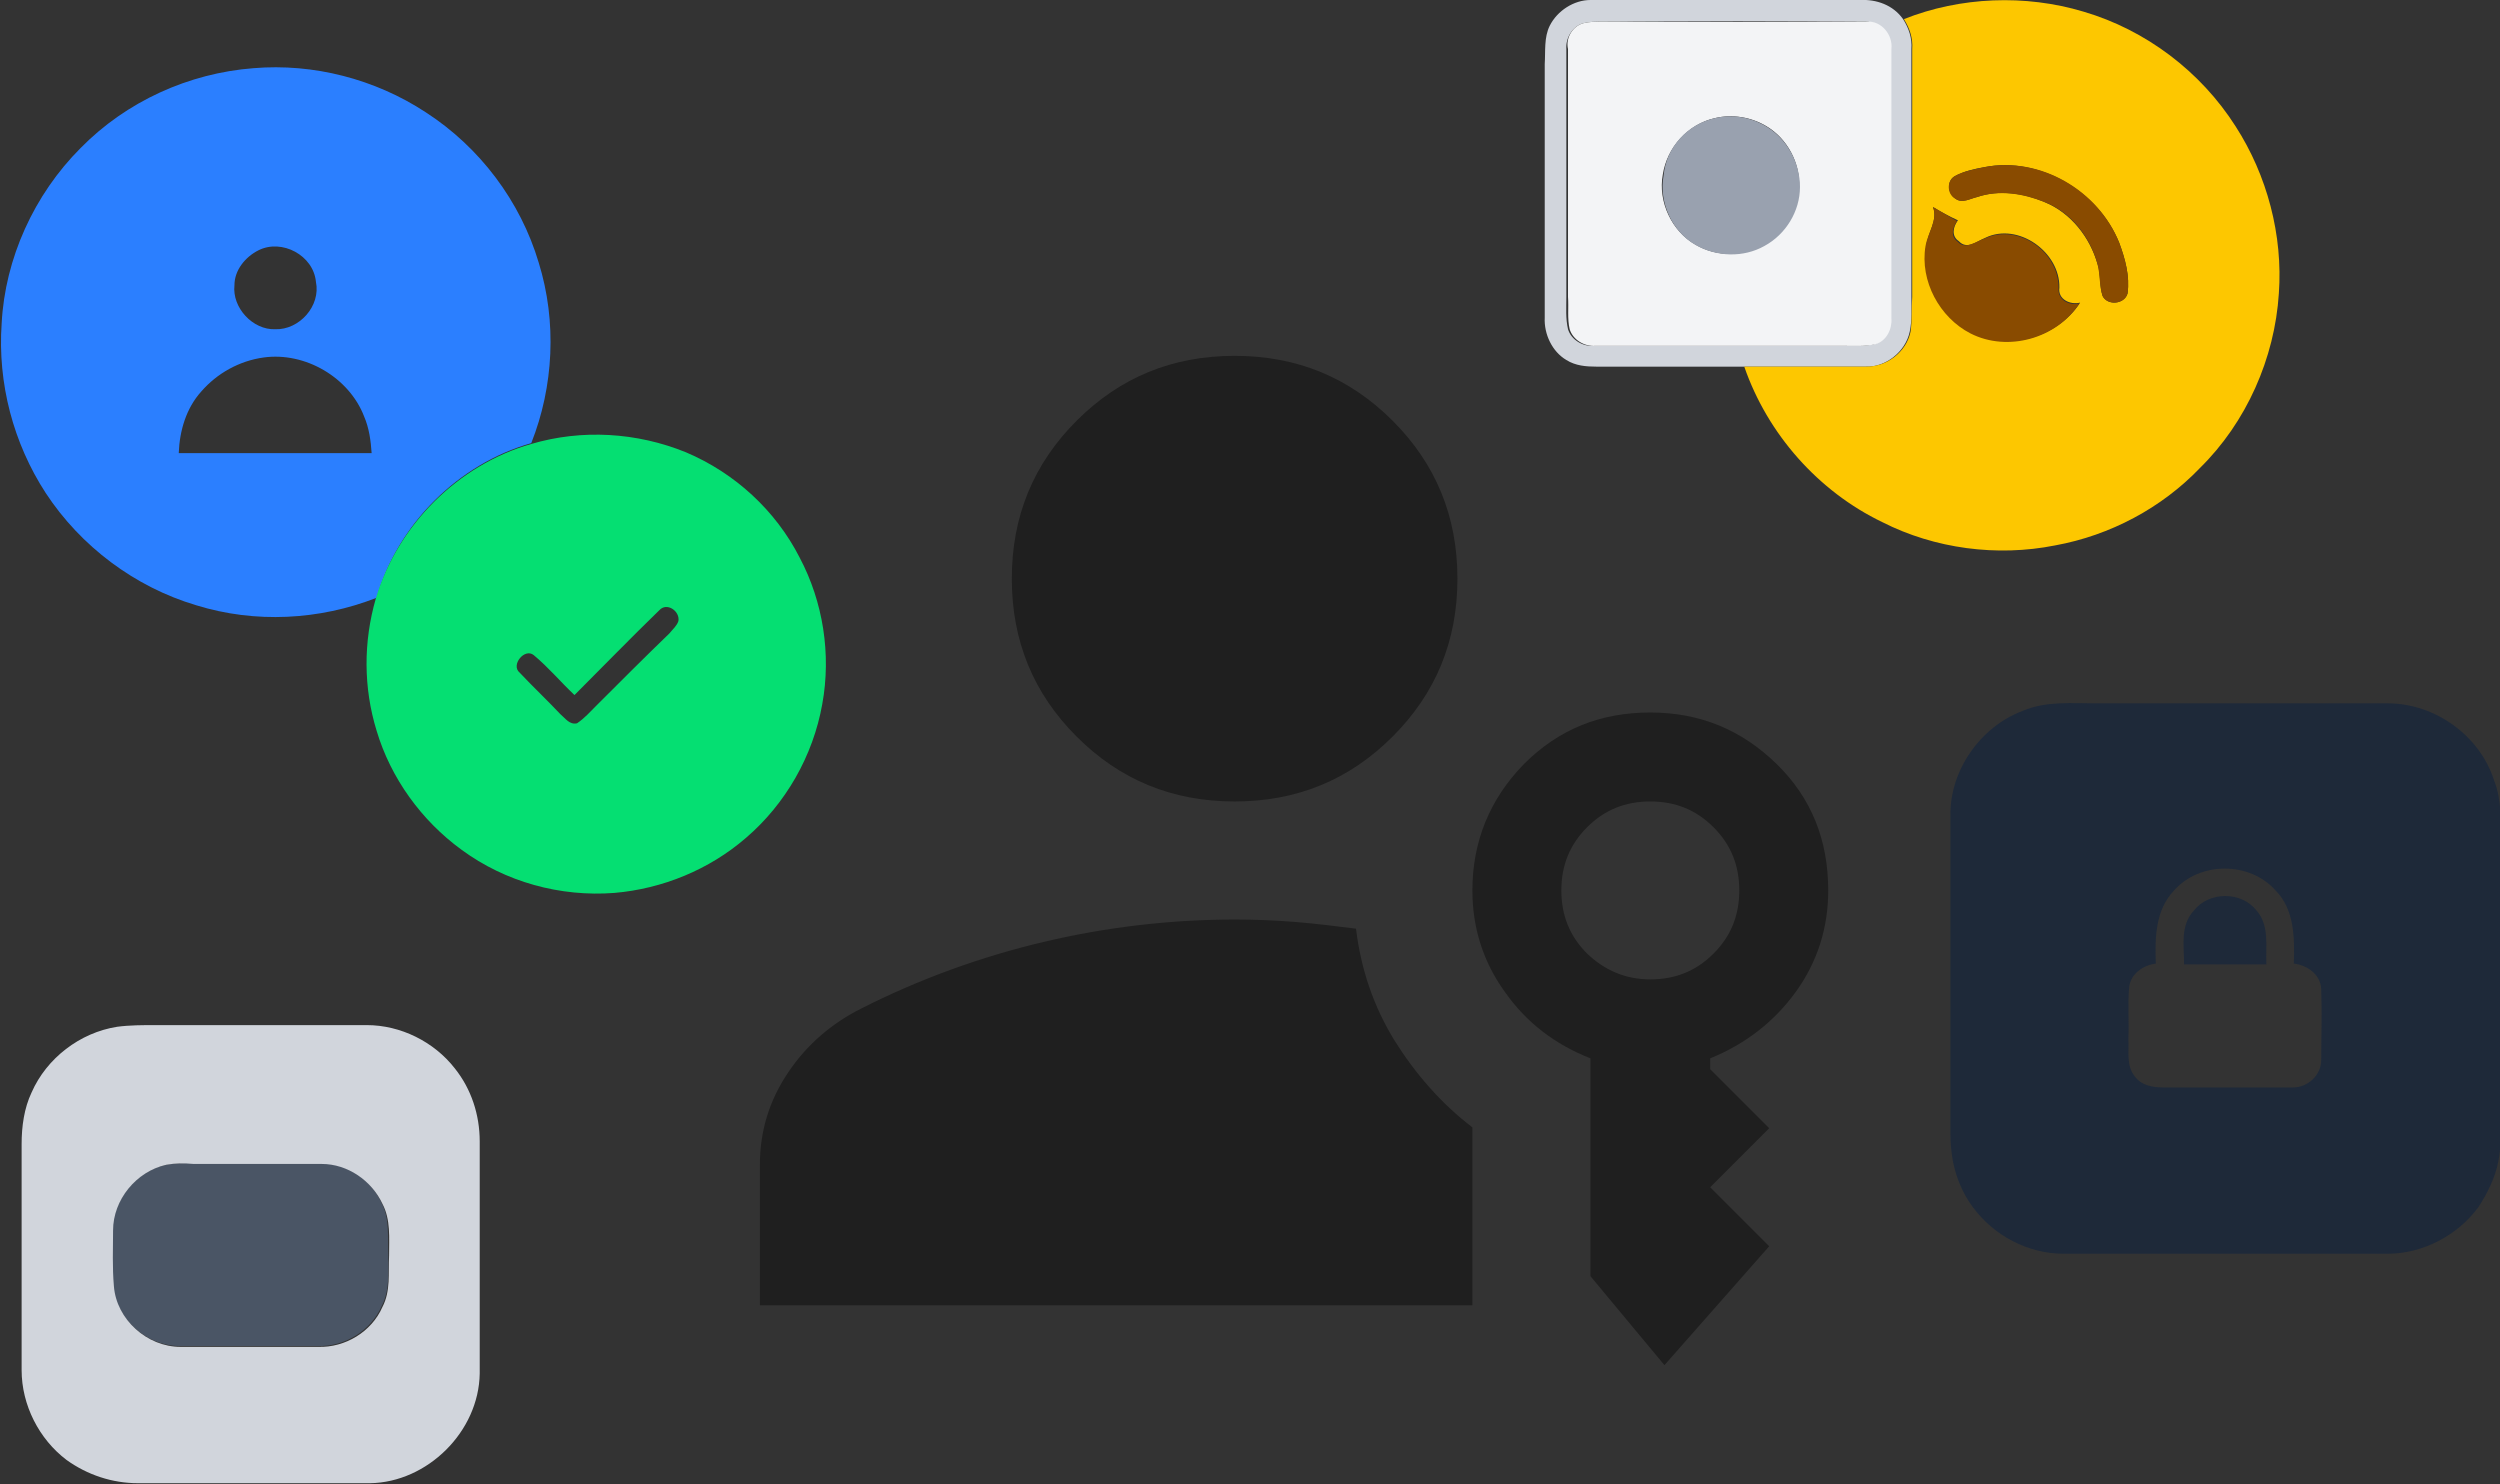
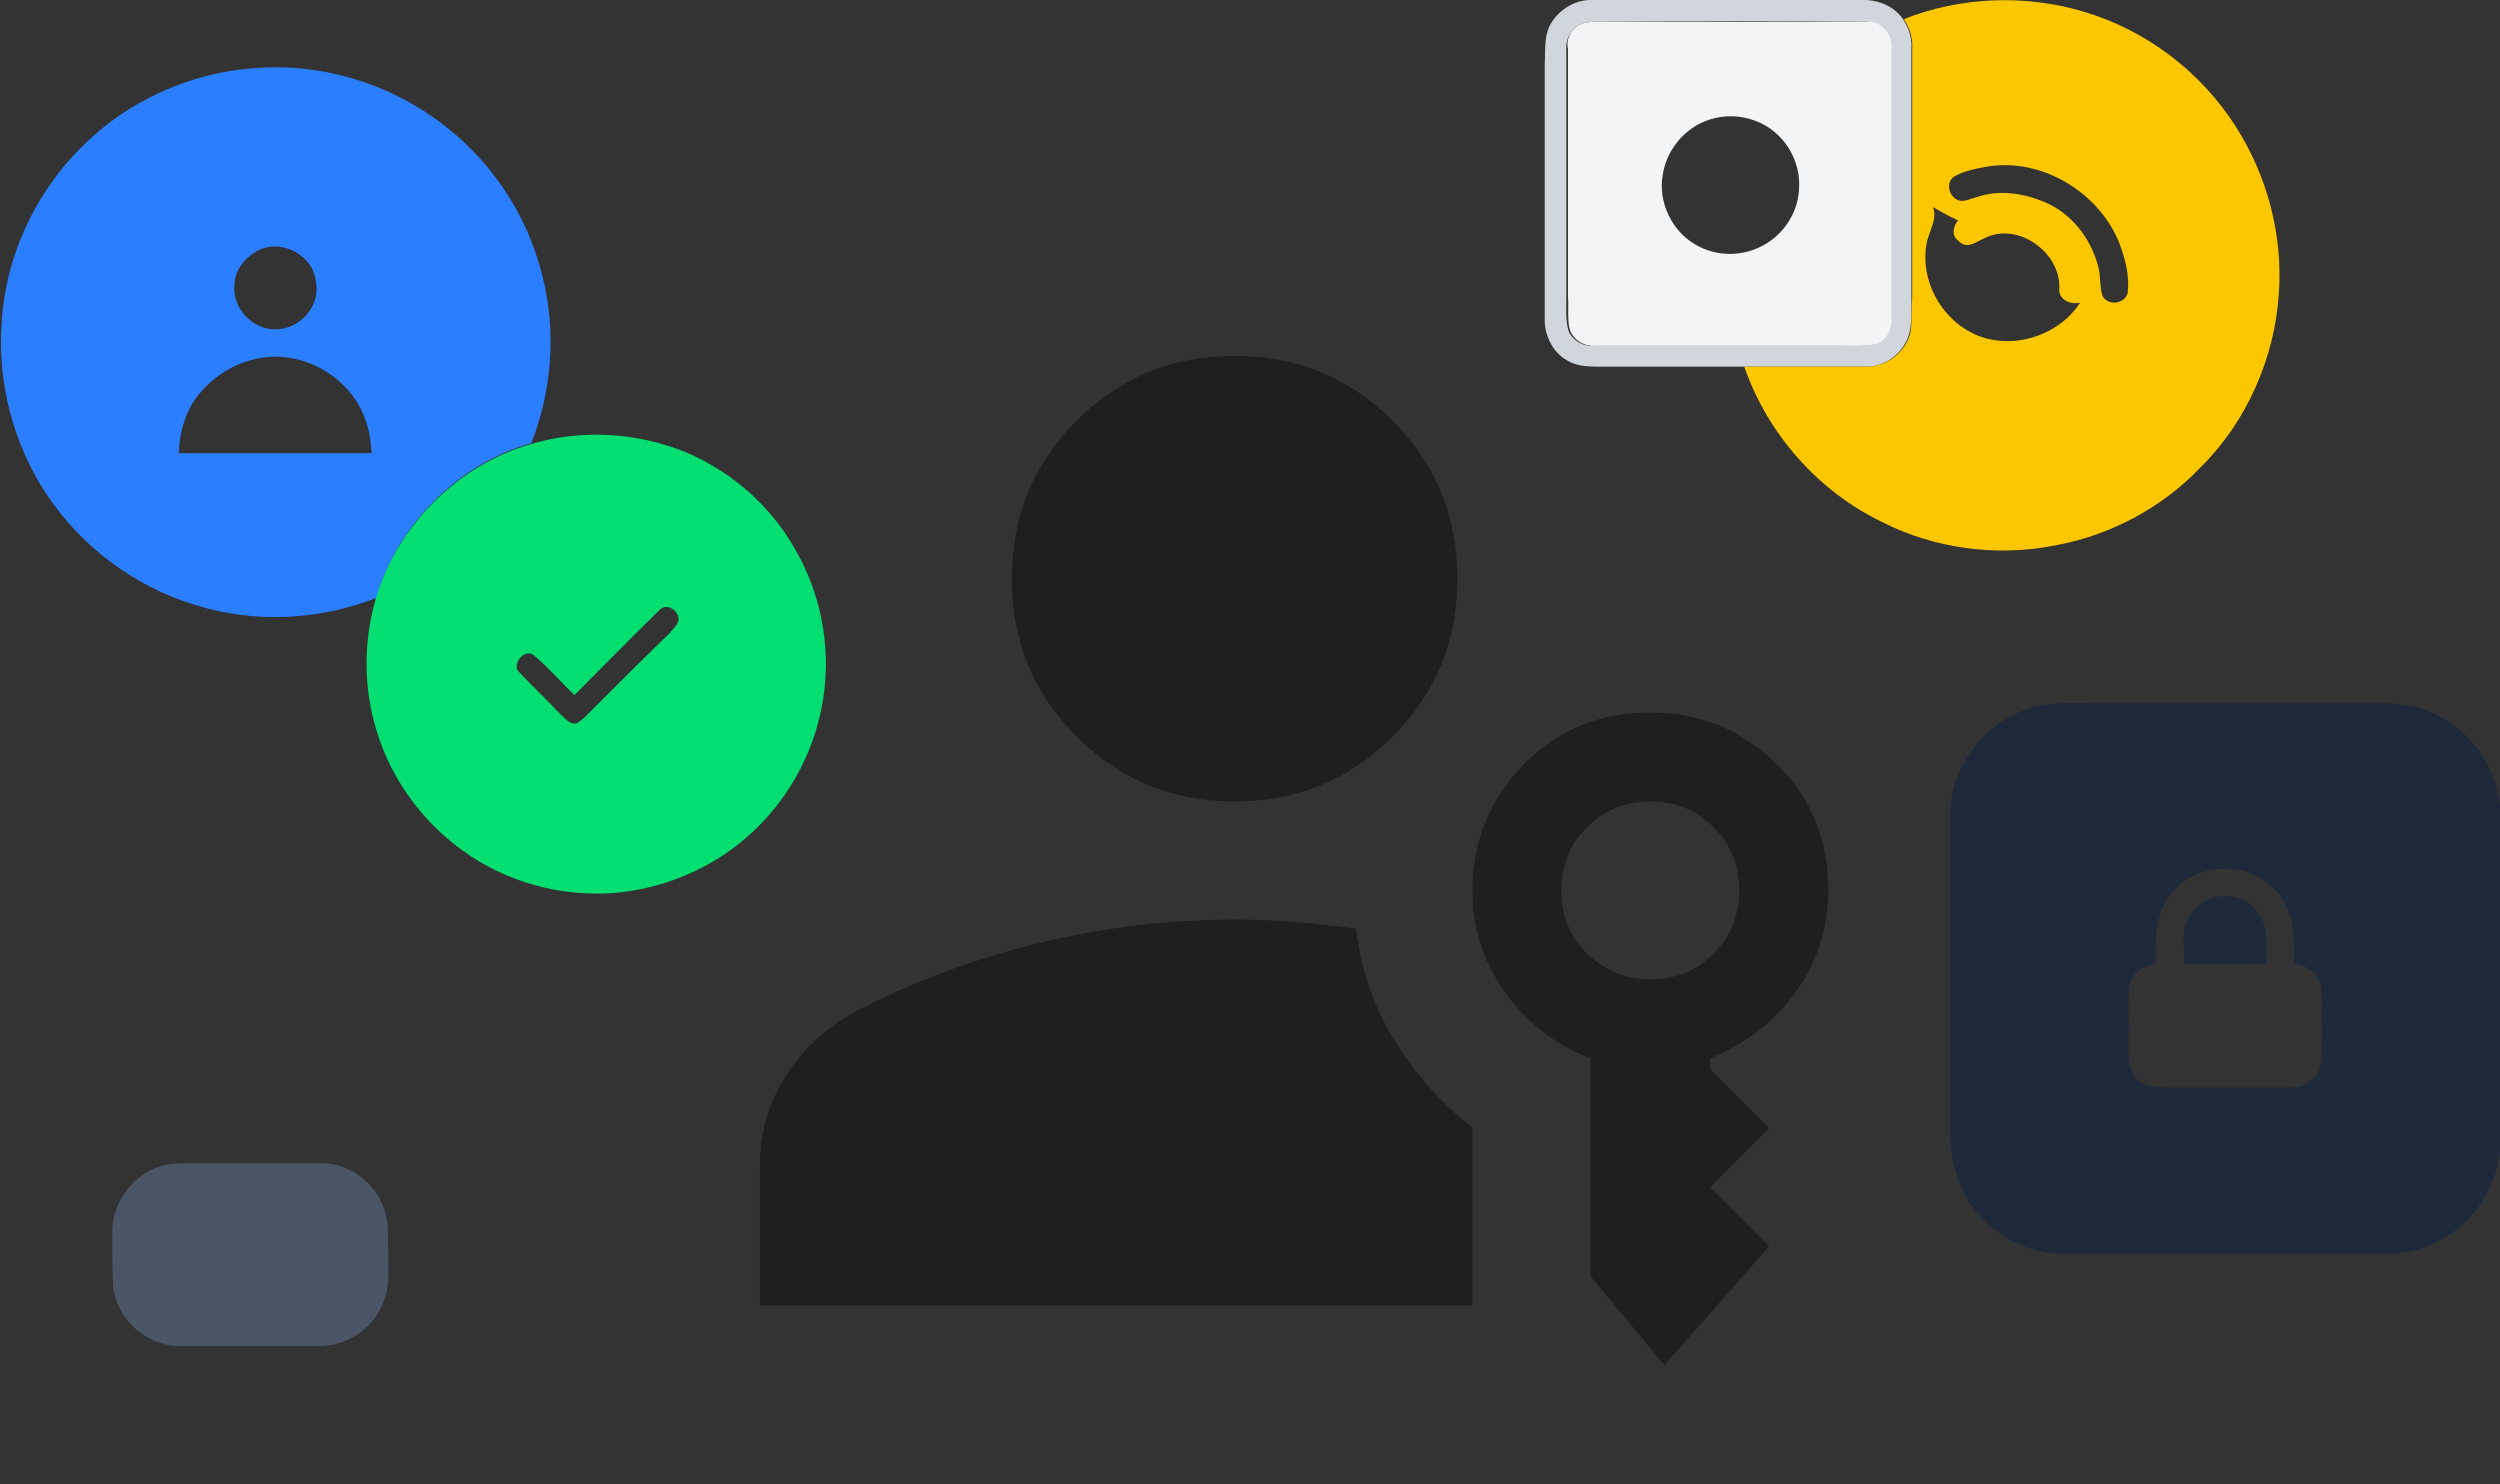
<svg xmlns="http://www.w3.org/2000/svg" version="1.1" id="1" x="0px" y="0px" viewBox="0 0 300.7 178.5" enable-background="new 0 0 300.7 178.5" xml:space="preserve">
  <rect x="0" y="0" width="300.7" height="178.5" fill="#333333" stroke="none" />
  <g>
    <path fill="#1F1F1F" d="M148.5,96.4c-7.5,0-13.8-2.6-19-7.8c-5.2-5.2-7.8-11.5-7.8-19c0-7.5,2.6-13.8,7.8-19   c5.2-5.2,11.5-7.8,19-7.8s13.8,2.6,19,7.8c5.2,5.2,7.8,11.5,7.8,19c0,7.5-2.6,13.8-7.8,19C162.3,93.8,156,96.4,148.5,96.4    M200.2,164.2l-8.9-10.7v-26.2c-4.3-1.7-7.7-4.3-10.3-8c-2.6-3.6-3.9-7.7-3.9-12.2c0-5.9,2.1-11,6.2-15.2c4.2-4.2,9.2-6.2,15.2-6.2   s11,2.1,15.2,6.2s6.2,9.2,6.2,15.2c0,4.5-1.3,8.6-3.9,12.2c-2.6,3.6-6.1,6.3-10.3,8v1.3l7.1,7.1l-7.1,7.1l7.1,7.1L200.2,164.2   L200.2,164.2z M198.5,117.8c3,0,5.5-1,7.6-3.1s3.1-4.6,3.1-7.6c0-3-1-5.5-3.1-7.6s-4.6-3.1-7.6-3.1s-5.5,1-7.6,3.1   c-2.1,2.1-3.1,4.6-3.1,7.6c0,3,1,5.5,3.1,7.6C193,116.7,195.5,117.8,198.5,117.8 M163.1,111.7c0.6,4.9,2.1,9.3,4.6,13.4   c2.5,4,5.6,7.6,9.4,10.5V157H91.4v-16.9c0-4,1.1-7.7,3.4-11.1c2.2-3.3,5.2-5.9,8.8-7.7c6.9-3.5,14.3-6.2,21.9-8   c7.6-1.8,15.3-2.7,23.1-2.7c2.4,0,4.8,0.1,7.3,0.3C158.3,111.1,160.7,111.4,163.1,111.7" />
    <path fill="#2B7FFF" d="M9.7,17.8c5.5-5.6,13-9,20.8-9.6c7.2-0.6,14.6,1.3,20.7,5.3c6.5,4.2,11.4,10.7,13.6,18.1   c2.2,7.1,1.8,14.9-0.9,21.7c-8.8,2.5-16.1,9.8-18.6,18.6c-6.9,2.7-14.6,3.1-21.7,0.9c-7.4-2.2-13.9-7.1-18.1-13.5   c-3.9-6-5.8-13.2-5.3-20.4C0.6,31.1,4.1,23.4,9.7,17.8 M31.1,30.1c-1.6,0.8-2.9,2.4-2.9,4.2c-0.3,2.7,2.2,5.4,4.9,5.3   c2.9,0.1,5.5-2.8,4.9-5.7C37.7,30.7,33.9,28.7,31.1,30.1 M24.2,47.1c-1.8,2-2.6,4.7-2.7,7.4c7.7,0,15.5,0,23.2,0   c-0.1-1.5-0.3-3-0.9-4.4c-1.8-4.7-7.1-7.8-12.1-7.1C28.8,43.4,26.1,44.9,24.2,47.1" />
    <path fill="#05DF72" d="M63.9,53.4c6.1-1.8,12.7-1.4,18.6,1c5.9,2.5,10.8,7,13.7,12.7c2.8,5.3,3.8,11.6,2.7,17.6   c-1.1,6.2-4.4,12-9.2,16.1c-4.4,3.8-10,6.1-15.8,6.6c-6.5,0.5-13.1-1.3-18.4-5.2c-4.8-3.5-8.5-8.6-10.2-14.3   c-1.6-5.2-1.6-10.7-0.1-15.9C47.8,63.2,55.1,55.9,63.9,53.4 M79.3,73.4c-3.4,3.3-6.8,6.8-10.2,10.2c-1.7-1.6-3.1-3.3-4.9-4.8   c-1.1-0.9-2.8,1.2-1.7,2.1c1.6,1.7,3.3,3.3,4.9,5c0.6,0.5,1.1,1.3,2,1.1c0.9-0.6,1.6-1.4,2.4-2.2c2.9-2.9,5.8-5.8,8.7-8.6   c0.4-0.5,0.9-0.9,1.1-1.5C81.8,73.5,80.2,72.4,79.3,73.4" />
    <g>
      <path fill="#1E2939" d="M243.3,85.5c2.8-1.2,5.9-0.9,8.9-0.9c11.7,0,23.3,0,35,0c5.7,0,11.1,3.9,12.8,9.3c0.9,2.3,0.8,4.8,0.8,7.2    c0,10.8,0,21.6,0,32.4c0,2.1,0.1,4.2-0.3,6.2c-0.4,2-1.3,3.8-2.4,5.5c-2.5,3.4-6.7,5.6-10.9,5.6c-13,0-26,0-39,0    c-4.3,0-8.4-2.2-10.9-5.6c-1.2-1.6-2-3.5-2.4-5.5c-0.2-1.1-0.3-2.2-0.3-3.3c0-12.8,0-25.5,0-38.3    C234.5,92.7,238.2,87.4,243.3,85.5 M261.5,107.1c-2.3,2.4-2.3,5.8-2.2,8.8c-1.5,0.2-3,1.2-3.2,2.8c-0.2,2.1,0,4.1-0.1,6.2    c0.1,1.5-0.3,3.3,0.8,4.6c0.8,1.1,2.2,1.3,3.5,1.3c5.2,0,10.3,0,15.5,0c1.8,0,3.4-1.5,3.4-3.3c0-2.8,0.1-5.6,0-8.4    c0-1.8-1.6-3-3.3-3.2c0.1-3,0.1-6.5-2.2-8.8C270.6,103.6,264.6,103.6,261.5,107.1" />
      <path fill="#1E2939" d="M263.9,109.5c1.8-2.3,5.7-2.3,7.5,0c1.6,1.8,1.1,4.3,1.2,6.5h-9.9C262.7,113.8,262.2,111.3,263.9,109.5" />
    </g>
    <path fill="#D1D5DC" d="M186.4,3.1c0.9-1.8,2.9-3.1,4.9-3.1c10.8,0,21.6,0,32.4,0c2-0.1,4,0.6,5.2,2.3c0.7,1.1,1.1,2.3,1,3.6   c0,9.9,0,19.9,0,29.8c0,1.4,0.1,2.8-0.2,4.2c-0.5,2.4-2.9,4.3-5.3,4.2c-4.9,0-9.8,0-14.7,0c-5.9,0-11.8,0-17.7,0   c-1.2,0-2.5-0.1-3.6-0.8c-1.7-1-2.7-3.1-2.6-5.1c0-10.2,0-20.3,0-30.5C185.9,6.2,185.7,4.5,186.4,3.1 M190.4,2.8   c-1.3,0.4-2.1,1.8-2,3.1c0,9.9,0,19.9,0,29.8c0,1.3-0.1,2.6,0.2,3.9c0.4,1.3,1.8,2.1,3.1,2c9.9,0,19.9,0,29.8,0   c1.3,0,2.6,0.1,3.9-0.2c1.3-0.4,2-1.8,1.9-3.1c0-10.8,0-21.6,0-32.4c0.2-1.7-1.2-3.3-2.9-3.3c-10.6-0.1-21.1,0-31.7,0   C192,2.6,191.2,2.6,190.4,2.8" />
    <path fill="#FDC700" d="M229,2.3c6.8-2.7,14.6-3,21.6-0.9c7.5,2.2,14.1,7.2,18.3,13.8c3.8,5.9,5.7,13.1,5.2,20.1   c-0.5,7.8-3.9,15.5-9.5,21c-4.6,4.8-10.8,8.1-17.4,9.3c-7,1.4-14.5,0.4-20.8-2.8c-7.7-3.7-13.8-10.6-16.6-18.7c4.9,0,9.8,0,14.7,0   c2.5,0,4.8-1.8,5.3-4.2c0.2-1.4,0.1-2.8,0.2-4.2c0-9.9,0-19.9,0-29.8C230.1,4.6,229.7,3.4,229,2.3 M238.7,20.1   c-1.2,0.2-2.5,0.5-3.6,1.1c-1,0.6-0.8,2.1,0.1,2.7c0.8,0.6,1.7,0,2.6-0.2c2.6-0.9,5.5-0.5,8.1,0.6c3.2,1.3,5.5,4.3,6.4,7.5   c0.4,1.2,0.2,2.6,0.6,3.8c0.6,1.2,2.6,1,3-0.3c0.3-2.1-0.3-4.2-1-6.1C252.4,23,245.3,18.8,238.7,20.1 M232.5,24.9   c0.6,1.6-0.6,3-0.8,4.6c-0.7,4.2,1.7,8.6,5.4,10.5c4.4,2.3,10.4,0.6,13.1-3.6c-1.2,0.3-2.7-0.4-2.5-1.8c0.1-4.3-5-7.9-8.9-6   c-1,0.4-2.2,1.5-3.2,0.4c-0.9-0.6-0.7-1.7-0.1-2.5C234.4,26,233.5,25.5,232.5,24.9" />
    <path fill="#F3F4F6" d="M190.4,2.8c0.8-0.2,1.6-0.2,2.5-0.2c10.6,0.1,21.1,0,31.7,0c1.7-0.1,3.1,1.6,2.9,3.3c0,10.8,0,21.6,0,32.4   c0.1,1.3-0.6,2.7-1.9,3.1c-1.3,0.3-2.6,0.2-3.9,0.2c-9.9,0-19.9,0-29.8,0c-1.3,0.1-2.7-0.7-3.1-2c-0.3-1.3-0.1-2.6-0.2-3.9   c0-9.9,0-19.9,0-29.8C188.3,4.6,189.1,3.2,190.4,2.8 M206.3,14.2c-3.2,0.7-5.8,3.5-6.3,6.8c-0.6,3.3,1.1,6.8,3.9,8.4   c2.5,1.5,5.7,1.5,8.2,0.1c2.6-1.4,4.3-4.2,4.3-7.1c0.1-2.8-1.4-5.7-3.9-7.2C210.7,14.1,208.4,13.7,206.3,14.2" />
-     <path fill="#99A1AF" d="M206.3,14.2c2.1-0.5,4.4-0.1,6.3,1.1c2.4,1.5,3.9,4.3,3.9,7.2c0,2.9-1.7,5.7-4.3,7.1   c-2.5,1.4-5.7,1.3-8.2-0.1c-2.9-1.6-4.5-5.2-3.9-8.4C200.4,17.7,203,14.9,206.3,14.2" />
-     <path fill="#894B00" d="M238.7,20.1c6.7-1.3,13.7,2.8,16.2,9.1c0.7,1.9,1.3,4,1,6.1c-0.3,1.3-2.4,1.5-3,0.3   c-0.4-1.2-0.3-2.6-0.6-3.8c-0.9-3.3-3.2-6.3-6.4-7.5c-2.5-1-5.4-1.5-8.1-0.6c-0.8,0.2-1.8,0.8-2.6,0.2c-1-0.5-1.1-2.1-0.1-2.7   C236.1,20.6,237.4,20.4,238.7,20.1" />
-     <path fill="#894B00" d="M232.5,24.9c1,0.6,1.9,1.1,2.9,1.7c-0.6,0.8-0.8,1.9,0.1,2.5c0.9,1,2.2-0.1,3.2-0.4c4-1.9,9,1.6,8.9,6   c-0.1,1.4,1.3,2.1,2.5,1.8c-2.7,4.2-8.6,5.9-13.1,3.6c-3.7-1.9-6.1-6.3-5.4-10.5C231.9,27.9,233.1,26.5,232.5,24.9" />
    <path fill="#4A5565" d="M20,140.1c1-0.2,2.1-0.2,3.2-0.2c5.1,0,10.3,0,15.4,0c3.1,0,6.1,2,7.3,4.8c1,1.9,0.7,4.1,0.8,6.2   c0,2.1,0.2,4.3-0.8,6.2c-1.3,3-4.5,4.9-7.7,4.8c-5.5,0-11,0-16.6,0c-4,0-7.7-3.3-8-7.3c-0.1-2.2-0.1-4.4-0.1-6.7   C13.6,144.3,16.4,140.8,20,140.1" />
-     <path fill="#D1D5DC" d="M14.1,123.5c1.5-0.2,3.1-0.2,4.6-0.2c8.5,0,16.9,0,25.4,0c4.1,0,8.1,2,10.6,5.2c2,2.5,3,5.6,3,8.8   c0,9.3,0,18.6,0,27.9c-0.1,7-6.3,13.1-13.2,13.2c-9.3,0-18.6,0-27.9,0c-3.1,0-6.1-1-8.6-2.8c-3.3-2.5-5.4-6.6-5.4-10.8   c0-9.1,0-18.1,0-27.2c0-2.1,0.3-4.3,1.2-6.2C5.6,127.3,9.6,124.2,14.1,123.5 M20,140.1c-3.6,0.8-6.4,4.2-6.4,7.9   c0,2.2-0.1,4.4,0.1,6.7c0.3,4,4,7.3,8,7.3c5.5,0,11,0,16.6,0c3.2,0.1,6.4-1.8,7.7-4.8c1-1.9,0.7-4.1,0.8-6.2c0-2.1,0.2-4.3-0.8-6.2   c-1.3-2.8-4.2-4.8-7.3-4.8c-5.1,0-10.3,0-15.4,0C22.1,139.9,21.1,139.9,20,140.1" />
  </g>
</svg>